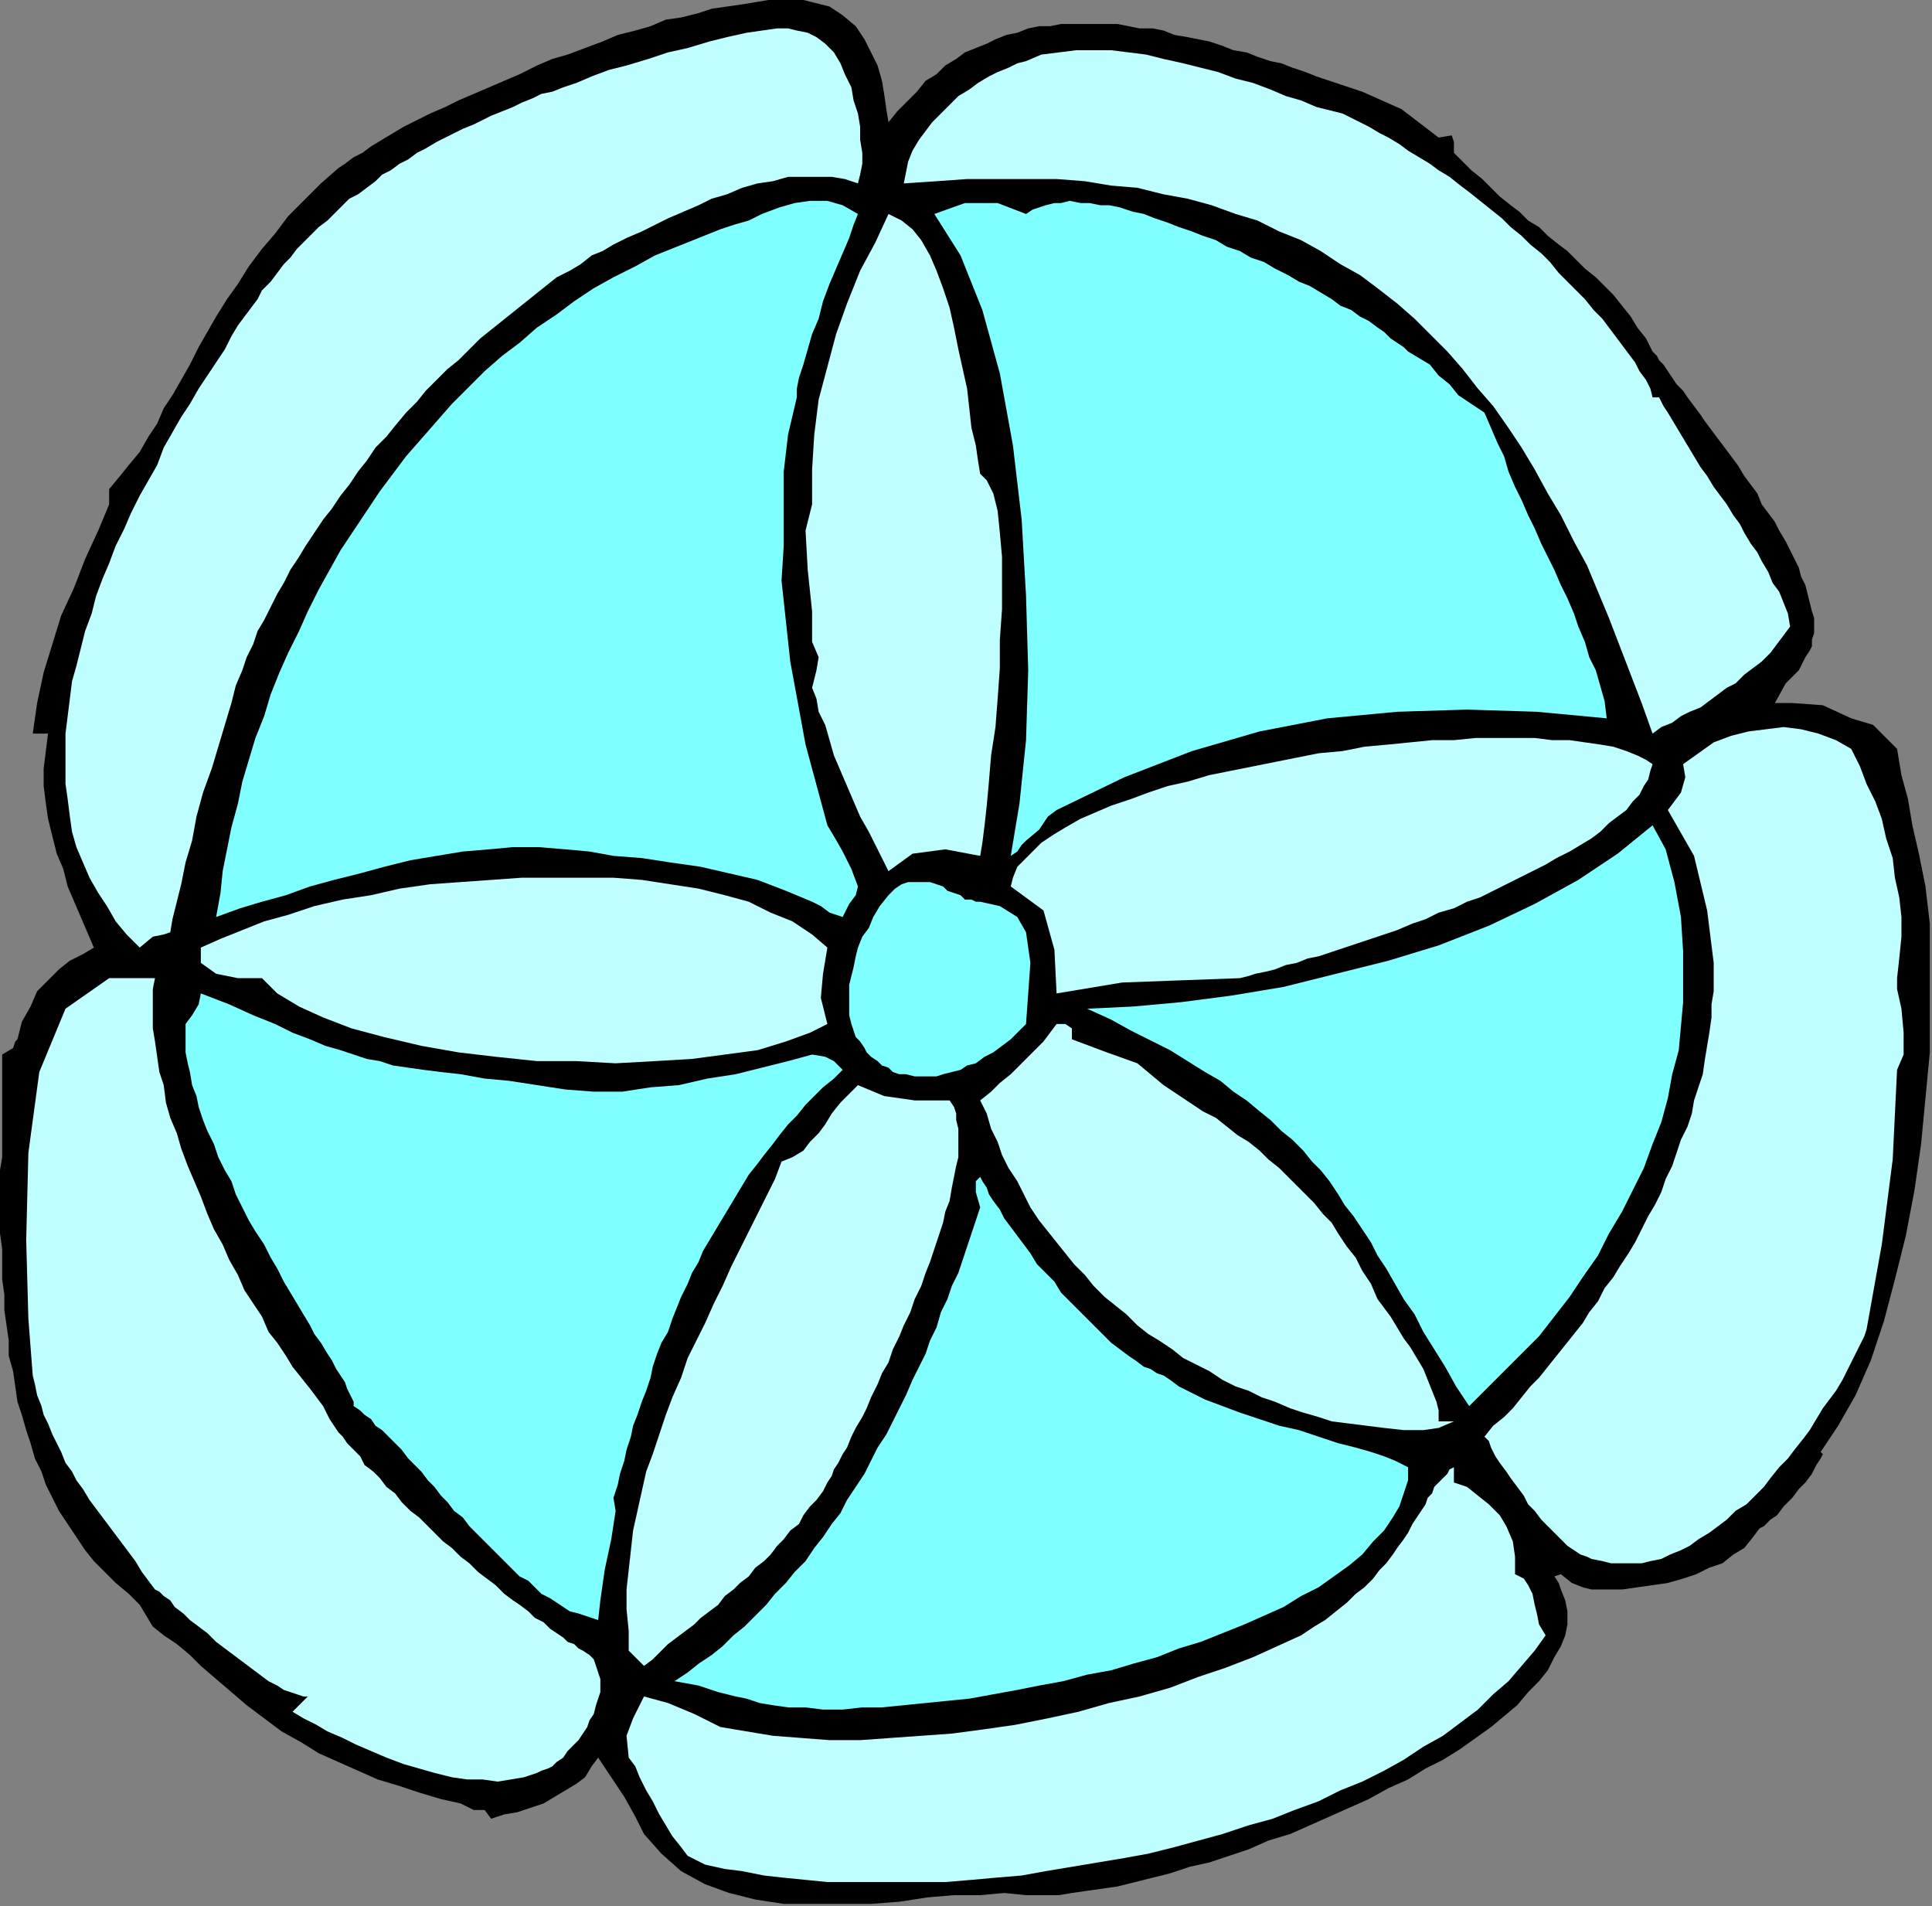
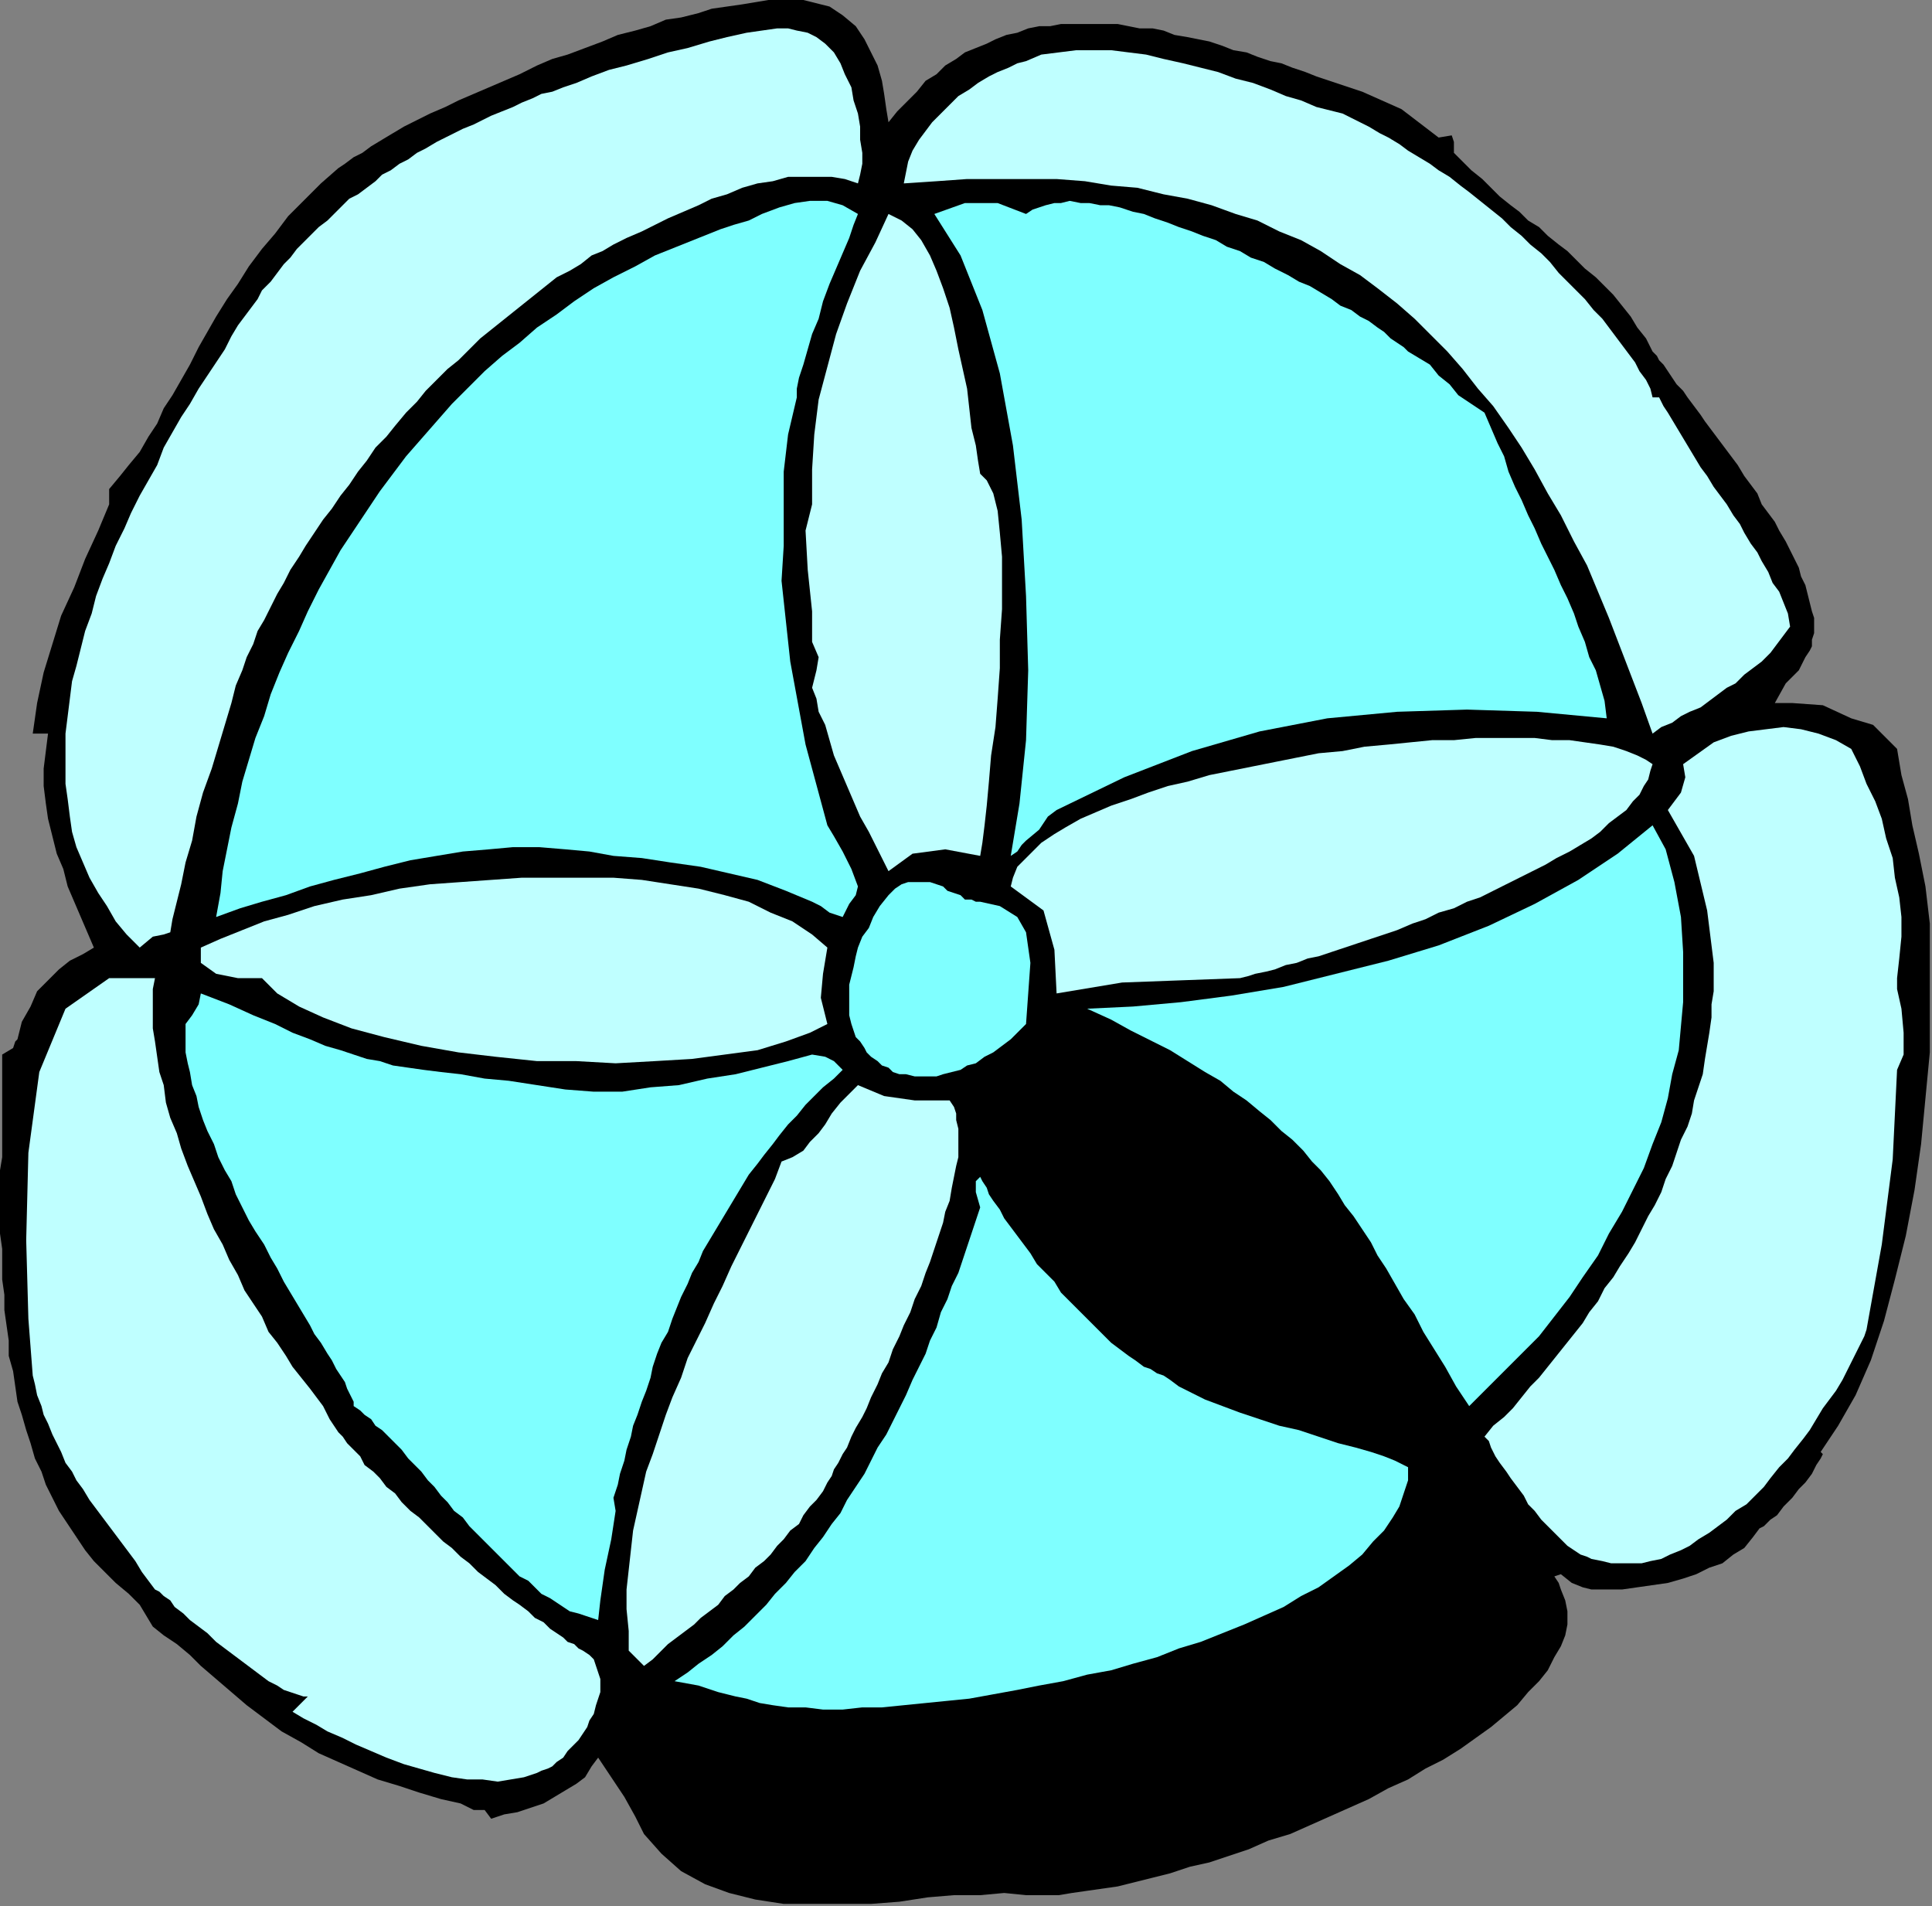
<svg xmlns="http://www.w3.org/2000/svg" xmlns:ns1="http://sodipodi.sourceforge.net/DTD/sodipodi-0.dtd" xmlns:ns2="http://www.inkscape.org/namespaces/inkscape" version="1.0" width="149.86mm" height="147.828mm" id="svg39" ns1:docname="ANSSG145.WMF">
  <rect width="100%" height="100%" fill="#808080" stroke="none" />
  <ns1:namedview pagecolor="#ffffff" bordercolor="#666666" borderopacity="1" objecttolerance="10" gridtolerance="10" guidetolerance="10" ns2:pageopacity="0" ns2:pageshadow="2" ns2:window-width="640" ns2:window-height="480" id="namedview41" />
  <defs id="defs3">
    <pattern id="WMFhbasepattern" patternUnits="userSpaceOnUse" width="6" height="6" x="0" y="0" />
  </defs>
  <path style="fill:#000000;fill-rule:evenodd;fill-opacity:1;stroke:none;" d="  M 260.48,35.84   L 263.04,32.64   L 266.24,29.44   L 268.8,26.88   L 271.36,23.68   L 274.56,21.76   L 277.12,19.2   L 280.32,17.28   L 282.88,15.36   L 286.08,14.08   L 289.28,12.8   L 291.84,11.52   L 295.04,10.24   L 298.24,9.6   L 301.44,8.32   L 304.64,7.68   L 307.84,7.68   L 311.04,7.04   L 314.24,7.04   L 317.44,7.04   L 320.64,7.04   L 324.48,7.04   L 327.68,7.04   L 330.88,7.68   L 334.08,8.32   L 337.92,8.32   L 341.12,8.96   L 344.32,10.24   L 348.16,10.88   L 351.36,11.52   L 354.56,12.16   L 358.4,13.44   L 361.6,14.72   L 365.44,15.36   L 368.64,16.64   L 372.48,17.92   L 375.68,18.56   L 378.88,19.84   L 382.72,21.12   L 385.92,22.4   L 385.92,22.4   L 399.36,26.88   L 410.88,32   L 421.76,40.32   L 421.76,40.32   L 425.6,39.68   L 426.24,41.6   L 426.24,44.8   L 426.24,44.8   L 428.8,47.36   L 431.36,49.92   L 434.56,52.48   L 437.12,55.04   L 439.68,57.6   L 442.88,60.16   L 445.44,62.08   L 448,64.64   L 451.2,66.56   L 453.76,69.12   L 456.96,71.68   L 459.52,73.6   L 462.08,76.16   L 464.64,78.72   L 467.84,81.28   L 470.4,83.84   L 472.96,86.4   L 475.52,89.6   L 478.08,92.8   L 480,96   L 482.56,99.2   L 484.48,103.04   L 484.48,103.04   L 485.76,104.32   L 486.4,105.6   L 487.68,106.88   L 488.96,108.8   L 490.24,110.72   L 491.52,112.64   L 493.44,114.56   L 494.72,116.48   L 496.64,119.04   L 498.56,121.6   L 499.84,123.52   L 501.76,126.08   L 503.68,128.64   L 505.6,131.2   L 507.52,133.76   L 509.44,136.32   L 511.36,139.52   L 513.28,142.08   L 515.2,144.64   L 516.48,147.84   L 518.4,150.4   L 520.32,152.96   L 521.6,155.52   L 523.52,158.72   L 524.8,161.28   L 526.08,163.84   L 527.36,166.4   L 528,168.96   L 529.28,171.52   L 529.92,174.08   L 530.56,176.64   L 531.2,179.2   L 531.84,181.12   L 531.84,183.04   L 531.84,185.6   L 531.2,187.52   L 531.2,189.44   L 530.56,190.72   L 529.28,192.64   L 529.28,192.64   L 527.36,196.48   L 523.52,200.32   L 520.32,206.08   L 520.32,206.08   L 515.84,206.08   L 525.44,206.08   L 534.4,206.72   L 542.72,210.56   L 542.72,210.56   L 549.12,212.48   L 552.32,215.68   L 556.16,219.52   L 556.16,219.52   L 557.44,227.2   L 559.36,234.24   L 560.64,241.92   L 560.64,241.92   L 562.56,250.24   L 564.48,259.84   L 565.76,270.72   L 565.76,282.24   L 565.76,295.04   L 565.76,308.48   L 564.48,321.92   L 563.2,335.36   L 561.28,348.8   L 558.72,362.24   L 555.52,375.04   L 552.32,387.2   L 548.48,398.72   L 544,408.96   L 538.88,417.92   L 533.76,425.6   L 533.76,425.6   L 534.4,426.24   L 533.76,427.52   L 532.48,429.44   L 531.2,432   L 529.28,434.56   L 527.36,436.48   L 525.44,439.04   L 522.88,441.6   L 520.96,444.16   L 519.04,445.44   L 517.12,447.36   L 515.84,448   L 515.84,448   L 513.92,450.56   L 511.36,453.76   L 508.16,455.68   L 504.96,458.24   L 501.12,459.52   L 497.28,461.44   L 493.44,462.72   L 488.96,464   L 484.48,464.64   L 480,465.28   L 475.52,465.92   L 471.04,465.92   L 466.56,465.92   L 466.56,465.92   L 464,465.28   L 460.8,464   L 457.6,461.44   L 457.6,461.44   L 455.68,462.08   L 456.96,464   L 457.6,465.92   L 457.6,465.92   L 458.88,469.12   L 459.52,472.32   L 459.52,476.16   L 458.88,479.36   L 457.6,482.56   L 455.68,485.76   L 453.76,489.6   L 451.2,492.8   L 448,496   L 444.8,499.84   L 440.96,503.04   L 437.12,506.24   L 432.64,509.44   L 428.16,512.64   L 423.04,515.84   L 417.92,518.4   L 412.8,521.6   L 407.04,524.16   L 401.28,527.36   L 395.52,529.92   L 389.76,532.48   L 384,535.04   L 378.24,537.6   L 371.84,539.52   L 366.08,542.08   L 360.32,544   L 354.56,545.92   L 348.8,547.2   L 343.04,549.12   L 337.92,550.4   L 332.8,551.68   L 327.68,552.96   L 323.2,553.6   L 318.72,554.24   L 314.24,554.88   L 310.4,555.52   L 306.56,555.52   L 304,555.52   L 300.8,555.52   L 300.8,555.52   L 294.4,554.88   L 287.36,555.52   L 279.68,555.52   L 272,556.16   L 263.68,557.44   L 255.36,558.08   L 246.4,558.08   L 238.08,558.08   L 229.76,558.08   L 221.44,556.8   L 213.76,554.88   L 206.72,552.32   L 199.68,548.48   L 193.92,543.36   L 188.8,537.6   L 188.8,537.6   L 186.24,532.48   L 183.04,526.72   L 179.2,520.96   L 175.36,515.2   L 175.36,515.2   L 173.44,517.76   L 171.52,520.96   L 168.96,522.88   L 165.76,524.8   L 162.56,526.72   L 159.36,528.64   L 155.52,529.92   L 151.68,531.2   L 147.84,531.84   L 144,533.12   L 144,533.12   L 142.08,530.56   L 138.88,530.56   L 135.04,528.64   L 135.04,528.64   L 129.28,527.36   L 122.88,525.44   L 117.12,523.52   L 110.72,521.6   L 104.96,519.04   L 99.2,516.48   L 93.44,513.92   L 88.32,510.72   L 82.56,507.52   L 77.44,503.68   L 72.32,499.84   L 67.84,496   L 63.36,492.16   L 58.88,488.32   L 58.88,488.32   L 55.68,485.12   L 51.84,481.92   L 48,479.36   L 44.8,476.8   L 42.88,473.6   L 40.96,470.4   L 40.96,470.4   L 37.76,467.2   L 33.92,464   L 30.72,460.8   L 27.52,457.6   L 24.96,454.4   L 22.4,450.56   L 19.84,446.72   L 17.28,442.88   L 15.36,439.04   L 13.44,435.2   L 12.16,431.36   L 10.24,427.52   L 8.96,423.04   L 7.68,419.2   L 6.4,414.72   L 5.12,410.88   L 4.48,406.4   L 3.84,401.92   L 2.56,397.44   L 2.56,392.96   L 1.92,388.48   L 1.28,384   L 1.28,379.52   L 0.64,375.04   L 0.64,370.56   L 0.64,366.08   L 0,361.6   L 0,357.12   L 0,352.64   L 0,347.52   L 0,343.04   L 0.64,339.2   L 0.64,334.72   L 0.64,330.24   L 0.64,325.76   L 0.64,321.28   L 0.64,317.44   L 0.64,312.96   L 0.64,309.12   L 0.64,309.12   L 3.84,307.2   L 4.48,305.28   L 5.12,304.64   L 5.12,304.64   L 6.4,299.52   L 8.96,295.04   L 10.88,290.56   L 14.08,287.36   L 17.28,284.16   L 20.48,281.6   L 24.32,279.68   L 27.52,277.76   L 27.52,277.76   L 25.6,273.28   L 23.68,268.8   L 21.76,264.32   L 19.84,259.84   L 18.56,254.72   L 16.64,250.24   L 15.36,245.12   L 14.08,240   L 13.44,235.52   L 12.8,230.4   L 12.8,225.28   L 13.44,220.16   L 14.08,215.04   L 14.08,215.04   L 9.6,215.04   L 10.88,206.08   L 12.8,197.12   L 15.36,188.8   L 17.92,180.48   L 21.76,172.16   L 24.96,163.84   L 28.8,155.52   L 32,147.84   L 32,147.84   L 32,143.36   L 35.2,139.52   L 37.76,136.32   L 40.96,132.48   L 43.52,128   L 46.08,124.16   L 48,119.68   L 50.56,115.84   L 53.12,111.36   L 55.68,106.88   L 58.24,101.76   L 60.8,97.28   L 63.36,92.8   L 66.56,87.68   L 69.76,83.2   L 72.96,78.08   L 76.8,72.96   L 80.64,68.48   L 84.48,63.36   L 88.96,58.88   L 94.08,53.76   L 99.2,49.28   L 99.2,49.28   L 101.12,48   L 103.68,46.08   L 106.24,44.8   L 108.8,42.88   L 112,40.96   L 115.2,39.04   L 118.4,37.12   L 122.24,35.2   L 126.08,33.28   L 130.56,31.36   L 134.4,29.44   L 138.88,27.52   L 143.36,25.6   L 147.84,23.68   L 152.32,21.76   L 157.44,19.2   L 161.92,17.28   L 166.4,16   L 171.52,14.08   L 176.64,12.16   L 181.12,10.24   L 186.24,8.96   L 190.72,7.68   L 195.2,5.76   L 199.68,5.12   L 204.8,3.84   L 208.64,2.56   L 213.12,1.92   L 217.6,1.28   L 221.44,0.64   L 225.28,0   L 228.48,0   L 232.32,0   L 235.52,0   L 238.08,0.64   L 240.64,1.28   L 243.2,1.92   L 245.12,3.2   L 247.04,4.48   L 247.04,4.48   L 250.88,7.68   L 253.44,11.52   L 255.36,15.36   L 257.28,19.2   L 258.56,23.68   L 259.2,27.52   L 259.84,32   L 260.48,35.84  z " id="path5" />
  <path style="fill:#bfffff;fill-rule:evenodd;fill-opacity:1;stroke:none;" d="  M 251.52,53.76   L 247.68,52.48   L 243.84,51.84   L 239.36,51.84   L 234.88,51.84   L 231.04,51.84   L 226.56,53.12   L 222.08,53.76   L 217.6,55.04   L 213.12,56.96   L 208.64,58.24   L 204.8,60.16   L 200.32,62.08   L 195.84,64   L 192,65.92   L 188.16,67.84   L 183.68,69.76   L 179.84,71.68   L 179.84,71.68   L 176.64,73.6   L 173.44,74.88   L 170.24,77.44   L 167.04,79.36   L 163.2,81.28   L 160,83.84   L 156.8,86.4   L 153.6,88.96   L 150.4,91.52   L 147.2,94.08   L 144,96.64   L 140.8,99.2   L 137.6,102.4   L 134.4,105.6   L 131.2,108.16   L 128,111.36   L 124.8,114.56   L 122.24,117.76   L 119.04,120.96   L 115.84,124.8   L 113.28,128   L 110.08,131.2   L 107.52,135.04   L 104.96,138.24   L 102.4,142.08   L 99.84,145.28   L 97.28,149.12   L 94.72,152.32   L 92.16,156.16   L 89.6,160   L 87.68,163.2   L 85.12,167.04   L 83.2,170.88   L 81.28,174.08   L 79.36,177.92   L 77.44,181.76   L 75.52,184.96   L 74.24,188.8   L 72.32,192.64   L 72.32,192.64   L 72.32,192.64   L 71.04,196.48   L 69.12,200.96   L 67.84,206.08   L 65.92,212.48   L 64,218.88   L 62.08,225.28   L 59.52,232.32   L 57.6,239.36   L 56.32,246.4   L 54.4,252.8   L 53.12,259.2   L 51.84,264.32   L 50.56,269.44   L 49.92,273.28   L 49.92,273.28   L 48,273.92   L 44.8,274.56   L 40.96,277.76   L 40.96,277.76   L 37.12,273.92   L 33.92,270.08   L 31.36,265.6   L 28.8,261.76   L 26.24,257.28   L 24.32,252.8   L 22.4,248.32   L 21.12,243.84   L 20.48,239.36   L 19.84,234.24   L 19.2,229.76   L 19.2,224.64   L 19.2,220.16   L 19.2,215.04   L 19.84,209.92   L 20.48,204.8   L 21.12,199.68   L 22.4,195.2   L 23.68,190.08   L 24.96,184.96   L 26.88,179.84   L 28.16,174.72   L 30.08,169.6   L 32,165.12   L 33.92,160   L 36.48,154.88   L 38.4,150.4   L 40.96,145.28   L 43.52,140.8   L 46.08,136.32   L 48,131.2   L 50.56,126.72   L 53.12,122.24   L 55.68,118.4   L 58.24,113.92   L 60.8,110.08   L 63.36,106.24   L 65.92,102.4   L 67.84,98.56   L 67.84,98.56   L 69.76,95.36   L 71.68,92.8   L 73.6,90.24   L 75.52,87.68   L 76.8,85.12   L 79.36,82.56   L 81.28,80   L 83.2,77.44   L 85.12,75.52   L 87.04,72.96   L 88.96,71.04   L 91.52,68.48   L 93.44,66.56   L 96,64.64   L 97.92,62.72   L 100.48,60.16   L 102.4,58.24   L 104.96,56.96   L 107.52,55.04   L 110.08,53.12   L 112,51.2   L 114.56,49.92   L 117.12,48   L 119.68,46.72   L 122.24,44.8   L 124.8,43.52   L 128,41.6   L 130.56,40.32   L 133.12,39.04   L 135.68,37.76   L 138.88,36.48   L 141.44,35.2   L 144,33.92   L 147.2,32.64   L 150.4,31.36   L 152.96,30.08   L 156.16,28.8   L 158.72,27.52   L 161.92,26.88   L 161.92,26.88   L 165.12,25.6   L 168.96,24.32   L 173.44,22.4   L 178.56,20.48   L 183.68,19.2   L 190.08,17.28   L 195.84,15.36   L 201.6,14.08   L 208,12.16   L 213.12,10.88   L 218.88,9.6   L 223.36,8.96   L 227.84,8.32   L 231.04,8.32   L 233.6,8.96   L 233.6,8.96   L 236.8,9.6   L 239.36,10.88   L 241.92,12.8   L 244.48,15.36   L 246.4,18.56   L 247.68,21.76   L 249.6,25.6   L 250.24,29.44   L 251.52,33.28   L 252.16,37.12   L 252.16,40.96   L 252.8,44.8   L 252.8,48   L 252.16,51.2   L 251.52,53.76  z " id="path7" />
  <path style="fill:#bfffff;fill-rule:evenodd;fill-opacity:1;stroke:none;" d="  M 484.48,116.48   L 486.4,116.48   L 487.68,119.04   L 488.96,120.96   L 488.96,120.96   L 490.88,124.16   L 492.8,127.36   L 494.72,130.56   L 496.64,133.76   L 498.56,136.96   L 500.48,139.52   L 502.4,142.72   L 504.32,145.28   L 506.24,147.84   L 508.16,151.04   L 510.08,153.6   L 511.36,156.16   L 513.28,159.36   L 515.2,161.92   L 516.48,164.48   L 518.4,167.68   L 519.68,170.88   L 521.6,173.44   L 522.88,176.64   L 524.16,179.84   L 524.8,183.68   L 524.8,183.68   L 522.88,186.24   L 520.96,188.8   L 519.04,191.36   L 516.48,193.92   L 513.92,195.84   L 511.36,197.76   L 508.8,200.32   L 506.24,201.6   L 503.68,203.52   L 501.12,205.44   L 498.56,207.36   L 495.36,208.64   L 492.8,209.92   L 490.24,211.84   L 487.04,213.12   L 484.48,215.04   L 484.48,215.04   L 481.28,206.08   L 478.08,197.76   L 474.88,189.44   L 471.68,181.12   L 468.48,173.44   L 465.28,165.76   L 461.44,158.72   L 457.6,151.04   L 453.76,144.64   L 449.92,137.6   L 446.08,131.2   L 442.24,125.44   L 437.76,119.04   L 433.28,113.92   L 428.8,108.16   L 424.32,103.04   L 419.2,97.92   L 414.72,93.44   L 409.6,88.96   L 403.84,84.48   L 398.72,80.64   L 392.96,77.44   L 387.2,73.6   L 381.44,70.4   L 375.04,67.84   L 368.64,64.64   L 362.24,62.72   L 355.2,60.16   L 348.16,58.24   L 341.12,56.96   L 333.44,55.04   L 325.76,54.4   L 318.08,53.12   L 309.76,52.48   L 301.44,52.48   L 292.48,52.48   L 283.52,52.48   L 274.56,53.12   L 264.96,53.76   L 264.96,53.76   L 265.6,50.56   L 266.24,47.36   L 267.52,44.16   L 269.44,40.96   L 271.36,38.4   L 273.28,35.84   L 275.84,33.28   L 278.4,30.72   L 280.96,28.16   L 284.16,26.24   L 286.72,24.32   L 289.92,22.4   L 292.48,21.12   L 295.68,19.84   L 298.24,18.56   L 300.8,17.92   L 300.8,17.92   L 305.28,16   L 310.4,15.36   L 315.52,14.72   L 320,14.72   L 325.76,14.72   L 330.88,15.36   L 336,16   L 341.12,17.28   L 346.88,18.56   L 352,19.84   L 357.12,21.12   L 362.24,23.04   L 367.36,24.32   L 372.48,26.24   L 376.96,28.16   L 381.44,29.44   L 385.92,31.36   L 385.92,31.36   L 388.48,32   L 391.04,32.64   L 393.6,33.28   L 396.16,34.56   L 398.72,35.84   L 401.28,37.12   L 404.48,39.04   L 407.04,40.32   L 410.24,42.24   L 412.8,44.16   L 416,46.08   L 419.2,48   L 421.76,49.92   L 424.96,51.84   L 428.16,54.4   L 430.72,56.32   L 433.92,58.88   L 437.12,61.44   L 440.32,64   L 442.88,66.56   L 446.08,69.12   L 448.64,71.68   L 451.84,74.24   L 454.4,76.8   L 456.96,80   L 459.52,82.56   L 462.08,85.12   L 464.64,87.68   L 467.2,90.88   L 469.76,93.44   L 471.68,96   L 473.6,98.56   L 475.52,101.12   L 477.44,103.68   L 479.36,106.24   L 480.64,108.8   L 482.56,111.36   L 483.84,113.92   L 484.48,116.48  z " id="path9" />
  <path style="fill:#7fffff;fill-rule:evenodd;fill-opacity:1;stroke:none;" d="  M 435.2,120.96   L 437.12,125.44   L 439.04,129.92   L 440.96,133.76   L 442.24,138.24   L 444.16,142.72   L 446.08,146.56   L 448,151.04   L 449.92,154.88   L 451.84,159.36   L 453.76,163.2   L 455.68,167.04   L 457.6,171.52   L 459.52,175.36   L 461.44,179.84   L 462.72,183.68   L 464.64,188.16   L 465.92,192.64   L 467.84,196.48   L 469.12,200.96   L 470.4,205.44   L 471.04,210.56   L 471.04,210.56   L 450.56,208.64   L 430.08,208   L 409.6,208.64   L 389.12,210.56   L 369.28,214.4   L 349.44,220.16   L 329.6,227.84   L 309.76,237.44   L 309.76,237.44   L 307.2,239.36   L 304.64,243.2   L 300.8,246.4   L 300.8,246.4   L 299.52,247.68   L 298.24,249.6   L 296.32,250.88   L 296.32,250.88   L 298.88,235.52   L 300.8,216.96   L 301.44,196.48   L 300.8,174.72   L 299.52,152.32   L 296.96,130.56   L 293.12,109.44   L 288,90.88   L 281.6,74.88   L 273.92,62.72   L 273.92,62.72   L 282.88,59.52   L 292.48,59.52   L 300.8,62.72   L 300.8,62.72   L 302.72,61.44   L 304.64,60.8   L 306.56,60.16   L 309.12,59.52   L 311.04,59.52   L 313.6,58.88   L 316.8,59.52   L 319.36,59.52   L 322.56,60.16   L 325.12,60.16   L 328.32,60.8   L 332.16,62.08   L 335.36,62.72   L 338.56,64   L 342.4,65.28   L 345.6,66.56   L 349.44,67.84   L 352.64,69.12   L 356.48,70.4   L 359.68,72.32   L 363.52,73.6   L 366.72,75.52   L 370.56,76.8   L 373.76,78.72   L 377.6,80.64   L 380.8,82.56   L 384,83.84   L 387.2,85.76   L 390.4,87.68   L 392.96,89.6   L 396.16,90.88   L 398.72,92.8   L 401.28,94.08   L 403.84,96   L 405.76,97.28   L 407.68,99.2   L 409.6,100.48   L 411.52,101.76   L 412.8,103.04   L 412.8,103.04   L 416,104.96   L 419.2,106.88   L 421.76,110.08   L 424.96,112.64   L 427.52,115.84   L 431.36,118.4   L 435.2,120.96  z " id="path11" />
  <path style="fill:#7fffff;fill-rule:evenodd;fill-opacity:1;stroke:none;" d="  M 251.52,62.72   L 250.24,65.92   L 248.96,69.76   L 247.04,74.24   L 245.12,78.72   L 243.2,83.2   L 241.28,88.32   L 240,93.44   L 238.08,97.92   L 236.8,102.4   L 235.52,106.88   L 234.24,110.72   L 233.6,113.92   L 233.6,116.48   L 233.6,116.48   L 231.04,127.36   L 229.76,138.24   L 229.76,149.12   L 229.76,160   L 229.12,170.24   L 229.12,170.24   L 231.68,193.92   L 236.16,218.24   L 242.56,241.92   L 242.56,241.92   L 244.48,245.12   L 247.04,249.6   L 249.6,254.72   L 251.52,259.84   L 251.52,259.84   L 250.88,262.4   L 248.96,264.96   L 247.04,268.8   L 247.04,268.8   L 243.2,267.52   L 240.64,265.6   L 238.08,264.32   L 238.08,264.32   L 230.4,261.12   L 222.08,257.92   L 213.76,256   L 205.44,254.08   L 196.48,252.8   L 188.16,251.52   L 179.84,250.88   L 179.84,250.88   L 172.8,249.6   L 165.76,248.96   L 158.08,248.32   L 150.4,248.32   L 143.36,248.96   L 135.68,249.6   L 128,250.88   L 120.32,252.16   L 112.64,254.08   L 105.6,256   L 97.92,257.92   L 90.88,259.84   L 83.84,262.4   L 76.8,264.32   L 70.4,266.24   L 63.36,268.8   L 63.36,268.8   L 64.64,261.76   L 65.28,255.36   L 66.56,248.96   L 67.84,242.56   L 69.76,235.52   L 71.04,229.12   L 72.96,222.72   L 74.88,216.32   L 77.44,209.92   L 79.36,203.52   L 81.92,197.12   L 84.48,191.36   L 87.68,184.96   L 90.24,179.2   L 93.44,172.8   L 96.64,167.04   L 99.84,161.28   L 103.68,155.52   L 107.52,149.76   L 111.36,144   L 115.2,138.88   L 119.04,133.76   L 123.52,128.64   L 128,123.52   L 132.48,118.4   L 136.96,113.92   L 142.08,108.8   L 147.2,104.32   L 152.32,100.48   L 157.44,96   L 163.2,92.16   L 168.32,88.32   L 174.08,84.48   L 179.84,81.28   L 186.24,78.08   L 192,74.88   L 198.4,72.32   L 204.8,69.76   L 211.2,67.2   L 211.2,67.2   L 215.04,65.92   L 219.52,64.64   L 223.36,62.72   L 228.48,60.8   L 232.96,59.52   L 237.44,58.88   L 242.56,58.88   L 247.04,60.16   L 251.52,62.72  z " id="path13" />
  <path style="fill:#bfffff;fill-rule:evenodd;fill-opacity:1;stroke:none;" d="  M 287.36,138.88   L 289.28,140.8   L 291.2,144.64   L 292.48,149.76   L 293.12,156.16   L 293.76,163.2   L 293.76,170.88   L 293.76,178.56   L 293.12,187.52   L 293.12,195.84   L 292.48,204.8   L 291.84,213.12   L 290.56,221.44   L 289.92,229.12   L 289.28,236.16   L 288.64,241.92   L 288,247.04   L 287.36,250.88   L 287.36,250.88   L 277.12,248.96   L 267.52,250.24   L 260.48,255.36   L 260.48,255.36   L 258.56,251.52   L 256.64,247.68   L 254.72,243.84   L 252.16,239.36   L 250.24,234.88   L 248.32,230.4   L 246.4,225.92   L 244.48,221.44   L 243.2,216.96   L 241.92,212.48   L 240,208.64   L 239.36,204.8   L 238.08,201.6   L 238.08,201.6   L 239.36,196.48   L 240,192.64   L 238.08,188.16   L 238.08,188.16   L 238.08,179.2   L 236.8,167.04   L 236.16,155.52   L 238.08,147.84   L 238.08,147.84   L 238.08,137.6   L 238.72,127.36   L 240,117.12   L 242.56,107.52   L 245.12,97.92   L 248.32,88.96   L 252.16,79.36   L 256.64,71.04   L 260.48,62.72   L 260.48,62.72   L 264.32,64.64   L 267.52,67.2   L 270.08,70.4   L 272.64,74.88   L 274.56,79.36   L 276.48,84.48   L 278.4,90.24   L 279.68,96   L 280.96,102.4   L 282.24,108.16   L 283.52,113.92   L 284.16,119.68   L 284.8,125.44   L 286.08,130.56   L 286.72,135.04   L 287.36,138.88  z " id="path15" />
  <path style="fill:#bfffff;fill-rule:evenodd;fill-opacity:1;stroke:none;" d="  M 542.72,219.52   L 545.28,224.64   L 547.2,229.76   L 549.76,234.88   L 551.68,240   L 552.96,245.76   L 554.88,251.52   L 555.52,257.28   L 556.8,263.04   L 557.44,268.8   L 557.44,274.56   L 556.8,280.96   L 556.16,286.72   L 556.16,286.72   L 556.16,289.92   L 557.44,295.68   L 558.08,302.72   L 558.08,309.12   L 556.16,313.6   L 556.16,313.6   L 554.88,339.84   L 551.68,364.8   L 547.2,389.76   L 547.2,389.76   L 546.56,391.68   L 545.28,394.24   L 544,396.8   L 542.72,399.36   L 541.44,401.92   L 540.16,404.48   L 538.24,407.68   L 536.32,410.24   L 534.4,412.8   L 532.48,416   L 530.56,419.2   L 528.64,421.76   L 526.08,424.96   L 524.16,427.52   L 521.6,430.08   L 519.04,433.28   L 517.12,435.84   L 514.56,438.4   L 512,440.96   L 508.8,442.88   L 506.24,445.44   L 503.68,447.36   L 501.12,449.28   L 497.92,451.2   L 495.36,453.12   L 492.8,454.4   L 489.6,455.68   L 487.04,456.96   L 483.84,457.6   L 481.28,458.24   L 478.08,458.24   L 475.52,458.24   L 472.32,458.24   L 469.76,457.6   L 466.56,456.96   L 466.56,456.96   L 465.28,456.32   L 463.36,455.68   L 461.44,454.4   L 459.52,453.12   L 457.6,451.2   L 455.68,449.28   L 453.76,447.36   L 451.84,445.44   L 449.92,442.88   L 448,440.96   L 446.72,438.4   L 444.8,435.84   L 442.88,433.28   L 441.6,431.36   L 439.68,428.8   L 438.4,426.88   L 437.12,424.32   L 436.48,422.4   L 435.2,421.12   L 435.2,421.12   L 437.76,417.92   L 440.96,415.36   L 443.52,412.8   L 446.08,409.6   L 448.64,406.4   L 451.2,403.84   L 453.76,400.64   L 456.32,397.44   L 458.88,394.24   L 461.44,391.04   L 464,387.84   L 465.92,384.64   L 468.48,381.44   L 470.4,377.6   L 472.96,374.4   L 474.88,371.2   L 477.44,367.36   L 479.36,364.16   L 481.28,360.32   L 483.2,356.48   L 485.12,353.28   L 487.04,349.44   L 488.32,345.6   L 490.24,341.76   L 491.52,337.92   L 492.8,334.08   L 494.72,330.24   L 496,326.4   L 496.64,322.56   L 497.92,318.72   L 499.2,314.88   L 499.84,310.4   L 500.48,306.56   L 501.12,302.72   L 501.76,298.24   L 501.76,294.4   L 502.4,290.56   L 502.4,286.08   L 502.4,282.24   L 502.4,282.24   L 500.48,266.88   L 496.64,250.88   L 488.96,237.44   L 488.96,237.44   L 492.8,232.32   L 494.08,227.84   L 493.44,224   L 493.44,224   L 493.44,224   L 497.92,220.8   L 502.4,217.6   L 507.52,215.68   L 512.64,214.4   L 517.76,213.76   L 522.88,213.12   L 528,213.76   L 533.12,215.04   L 538.24,216.96   L 542.72,219.52  z " id="path17" />
  <path style="fill:#bfffff;fill-rule:evenodd;fill-opacity:1;stroke:none;" d="  M 484.48,224   L 483.84,225.92   L 483.2,228.48   L 481.92,230.4   L 480.64,232.96   L 478.72,234.88   L 476.8,237.44   L 474.24,239.36   L 471.68,241.28   L 469.12,243.84   L 466.56,245.76   L 463.36,247.68   L 460.16,249.6   L 456.32,251.52   L 453.12,253.44   L 449.28,255.36   L 445.44,257.28   L 441.6,259.2   L 437.76,261.12   L 433.92,263.04   L 430.08,264.32   L 426.24,266.24   L 421.76,267.52   L 417.92,269.44   L 414.08,270.72   L 409.6,272.64   L 405.76,273.92   L 401.92,275.2   L 398.08,276.48   L 394.24,277.76   L 390.4,279.04   L 386.56,280.32   L 383.36,280.96   L 380.16,282.24   L 376.96,282.88   L 373.76,284.16   L 371.2,284.8   L 368,285.44   L 366.08,286.08   L 363.52,286.72   L 363.52,286.72   L 346.24,287.36   L 328.96,288   L 309.76,291.2   L 309.76,291.2   L 309.12,278.4   L 305.92,266.88   L 296.32,259.84   L 296.32,259.84   L 296.96,257.28   L 298.24,254.08   L 300.16,252.16   L 302.72,249.6   L 305.28,247.04   L 309.12,244.48   L 312.32,242.56   L 316.8,240   L 321.28,238.08   L 325.76,236.16   L 331.52,234.24   L 336.64,232.32   L 342.4,230.4   L 348.16,229.12   L 354.56,227.2   L 360.96,225.92   L 367.36,224.64   L 373.76,223.36   L 380.16,222.08   L 386.56,220.8   L 393.6,220.16   L 400,218.88   L 407.04,218.24   L 413.44,217.6   L 419.84,216.96   L 426.24,216.96   L 432.64,216.32   L 438.4,216.32   L 444.16,216.32   L 449.92,216.32   L 455.04,216.96   L 460.16,216.96   L 464.64,217.6   L 469.12,218.24   L 472.96,218.88   L 476.8,220.16   L 480,221.44   L 482.56,222.72   L 484.48,224  z " id="path19" />
  <path style="fill:#7fffff;fill-rule:evenodd;fill-opacity:1;stroke:none;" d="  M 430.72,412.16   L 426.88,406.4   L 423.68,400.64   L 420.48,395.52   L 417.28,390.4   L 414.72,385.28   L 411.52,380.8   L 408.96,376.32   L 406.4,371.84   L 403.84,368   L 401.92,364.16   L 399.36,360.32   L 396.8,356.48   L 394.24,353.28   L 392.32,350.08   L 389.76,346.24   L 387.2,343.04   L 384.64,340.48   L 382.08,337.28   L 378.88,334.08   L 375.68,331.52   L 372.48,328.32   L 369.28,325.76   L 365.44,322.56   L 361.6,320   L 357.76,316.8   L 353.28,314.24   L 348.16,311.04   L 343.04,307.84   L 337.92,305.28   L 331.52,302.08   L 325.76,298.88   L 318.72,295.68   L 318.72,295.68   L 332.16,295.04   L 346.24,293.76   L 360.96,291.84   L 376.32,289.28   L 391.68,285.44   L 407.04,281.6   L 421.76,277.12   L 436.48,271.36   L 449.92,264.96   L 462.72,257.92   L 474.24,250.24   L 484.48,241.92   L 484.48,241.92   L 488.32,248.96   L 490.88,258.56   L 492.8,268.8   L 493.44,279.04   L 493.44,286.72   L 493.44,286.72   L 493.44,293.76   L 492.8,300.8   L 492.16,307.84   L 490.24,314.88   L 488.96,321.92   L 487.04,328.96   L 484.48,335.36   L 481.92,342.4   L 478.72,348.8   L 475.52,355.2   L 471.68,361.6   L 468.48,368   L 464,374.4   L 460.16,380.16   L 455.68,385.92   L 451.2,391.68   L 446.08,396.8   L 440.96,401.92   L 435.84,407.04   L 430.72,412.16  z " id="path21" />
  <path style="fill:#bfffff;fill-rule:evenodd;fill-opacity:1;stroke:none;" d="  M 242.56,277.76   L 241.28,285.44   L 240.64,292.48   L 242.56,300.16   L 242.56,300.16   L 237.44,302.72   L 230.4,305.28   L 222.08,307.84   L 212.48,309.12   L 202.88,310.4   L 192,311.04   L 180.48,311.68   L 168.96,311.04   L 157.44,311.04   L 145.28,309.76   L 134.4,308.48   L 123.52,306.56   L 112.64,304   L 103.04,301.44   L 94.72,298.24   L 87.68,295.04   L 81.28,291.2   L 76.8,286.72   L 76.8,286.72   L 69.76,286.72   L 63.36,285.44   L 58.88,282.24   L 58.88,282.24   L 58.88,277.76   L 64.64,275.2   L 71.04,272.64   L 77.44,270.08   L 84.48,268.16   L 92.16,265.6   L 100.48,263.68   L 108.8,262.4   L 117.12,260.48   L 126.08,259.2   L 135.04,258.56   L 144,257.92   L 152.96,257.28   L 161.92,257.28   L 170.88,257.28   L 179.84,257.28   L 188.16,257.92   L 196.48,259.2   L 204.8,260.48   L 212.48,262.4   L 219.52,264.32   L 225.92,267.52   L 232.32,270.08   L 238.08,273.92   L 242.56,277.76  z " id="path23" />
  <path style="fill:#7fffff;fill-rule:evenodd;fill-opacity:1;stroke:none;" d="  M 300.8,300.16   L 298.24,302.72   L 296.32,304.64   L 293.76,306.56   L 291.2,308.48   L 288.64,309.76   L 286.08,311.68   L 283.52,312.32   L 281.6,313.6   L 279.04,314.24   L 276.48,314.88   L 274.56,315.52   L 272,315.52   L 270.08,315.52   L 268.16,315.52   L 265.6,314.88   L 263.68,314.88   L 261.76,314.24   L 260.48,312.96   L 258.56,312.32   L 257.28,311.04   L 255.36,309.76   L 254.08,308.48   L 253.44,307.2   L 252.16,305.28   L 250.88,304   L 250.24,302.08   L 249.6,300.16   L 248.96,297.6   L 248.96,295.68   L 248.96,293.12   L 248.96,291.2   L 248.96,288.64   L 249.6,286.08   L 250.24,283.52   L 250.88,280.32   L 251.52,277.76   L 252.8,274.56   L 254.72,272   L 256,268.8   L 256,268.8   L 257.92,265.6   L 260.48,262.4   L 262.4,260.48   L 264.32,259.2   L 266.24,258.56   L 268.16,258.56   L 270.72,258.56   L 272.64,258.56   L 274.56,259.2   L 276.48,259.84   L 277.76,261.12   L 279.68,261.76   L 281.6,262.4   L 282.88,263.68   L 284.8,263.68   L 286.08,264.32   L 287.36,264.32   L 287.36,264.32   L 293.12,265.6   L 298.24,268.8   L 300.8,273.28   L 300.8,273.28   L 302.08,282.24   L 301.44,291.2   L 300.8,300.16  z " id="path25" />
  <path style="fill:#bfffff;fill-rule:evenodd;fill-opacity:1;stroke:none;" d="  M 45.44,286.72   L 44.8,289.92   L 44.8,293.76   L 44.8,297.6   L 44.8,301.44   L 45.44,305.28   L 46.08,309.76   L 46.72,314.24   L 48,318.08   L 48.64,323.2   L 49.92,327.68   L 51.84,332.16   L 53.12,336.64   L 55.04,341.76   L 56.96,346.24   L 58.88,350.72   L 60.8,355.84   L 62.72,360.32   L 65.28,364.8   L 67.2,369.28   L 69.76,373.76   L 71.68,378.24   L 74.24,382.08   L 76.8,385.92   L 78.72,390.4   L 81.28,393.6   L 83.84,397.44   L 85.76,400.64   L 88.32,403.84   L 90.88,407.04   L 92.8,409.6   L 94.72,412.16   L 94.72,412.16   L 95.36,413.44   L 96,414.72   L 96.64,416   L 97.92,417.92   L 99.2,419.84   L 100.48,421.12   L 101.76,423.04   L 103.68,424.96   L 105.6,426.88   L 106.88,429.44   L 109.44,431.36   L 111.36,433.28   L 113.28,435.84   L 115.84,437.76   L 117.76,440.32   L 120.32,442.88   L 122.88,444.8   L 125.44,447.36   L 127.36,449.28   L 129.92,451.84   L 132.48,453.76   L 135.04,456.32   L 137.6,458.24   L 140.16,460.8   L 142.72,462.72   L 145.28,464.64   L 147.84,467.2   L 150.4,469.12   L 152.32,470.4   L 154.88,472.32   L 156.8,474.24   L 159.36,475.52   L 161.28,477.44   L 163.2,478.72   L 165.12,480   L 166.4,481.28   L 168.32,481.92   L 169.6,483.2   L 170.88,483.84   L 170.88,483.84   L 172.8,485.12   L 174.08,486.4   L 174.72,488.32   L 175.36,490.24   L 176,492.16   L 176,494.08   L 176,496   L 175.36,497.92   L 174.72,499.84   L 174.08,502.4   L 172.8,504.32   L 172.16,506.24   L 170.88,508.16   L 169.6,510.08   L 167.68,512   L 166.4,513.28   L 165.12,515.2   L 163.2,516.48   L 161.92,517.76   L 160.64,518.4   L 158.72,519.04   L 157.44,519.68   L 157.44,519.68   L 153.6,520.96   L 149.76,521.6   L 145.92,522.24   L 141.44,521.6   L 136.96,521.6   L 132.48,520.96   L 127.36,519.68   L 122.88,518.4   L 118.4,517.12   L 113.28,515.2   L 108.8,513.28   L 104.32,511.36   L 100.48,509.44   L 96,507.52   L 92.8,505.6   L 88.96,503.68   L 85.76,501.76   L 85.76,501.76   L 90.24,497.28   L 88.96,497.28   L 87.04,496.64   L 85.12,496   L 83.2,495.36   L 81.28,494.08   L 78.72,492.8   L 76.16,490.88   L 73.6,488.96   L 71.04,487.04   L 68.48,485.12   L 65.92,483.2   L 63.36,481.28   L 60.8,478.72   L 58.24,476.8   L 55.68,474.88   L 53.76,472.96   L 51.2,471.04   L 49.92,469.12   L 48,467.84   L 46.72,466.56   L 45.44,465.92   L 45.44,465.92   L 45.44,465.92   L 43.52,463.36   L 41.6,460.8   L 39.68,457.6   L 37.76,455.04   L 35.84,452.48   L 33.92,449.92   L 32,447.36   L 30.08,444.8   L 28.16,442.24   L 26.24,439.68   L 24.32,436.48   L 22.4,433.92   L 21.12,431.36   L 19.2,428.8   L 17.92,425.6   L 16.64,423.04   L 15.36,420.48   L 14.08,417.28   L 12.8,414.72   L 12.16,412.16   L 10.88,408.96   L 10.24,405.76   L 9.6,403.2   L 9.6,403.2   L 8.32,386.56   L 7.68,363.52   L 8.32,337.92   L 11.52,314.24   L 19.2,295.68   L 32,286.72   L 32,286.72   L 35.84,286.72   L 40.96,286.72   L 45.44,286.72  z " id="path27" />
  <path style="fill:#7fffff;fill-rule:evenodd;fill-opacity:1;stroke:none;" d="  M 247.04,313.6   L 244.48,316.16   L 241.28,318.72   L 238.72,321.28   L 236.16,323.84   L 233.6,327.04   L 231.04,329.6   L 228.48,332.8   L 226.56,335.36   L 224,338.56   L 222.08,341.12   L 219.52,344.32   L 217.6,347.52   L 215.68,350.72   L 213.76,353.92   L 211.84,357.12   L 209.92,360.32   L 208,363.52   L 206.08,366.72   L 204.8,369.92   L 202.88,373.12   L 201.6,376.32   L 199.68,380.16   L 198.4,383.36   L 197.12,386.56   L 195.84,390.4   L 193.92,393.6   L 192.64,396.8   L 191.36,400.64   L 190.72,403.84   L 189.44,407.68   L 188.16,410.88   L 186.88,414.72   L 185.6,417.92   L 184.96,421.12   L 183.68,424.96   L 183.04,428.16   L 181.76,432   L 181.12,435.2   L 179.84,439.04   L 179.84,439.04   L 180.48,442.88   L 179.2,451.2   L 177.28,460.16   L 176,469.12   L 175.36,474.88   L 175.36,474.88   L 173.44,474.24   L 171.52,473.6   L 169.6,472.96   L 167.04,472.32   L 165.12,471.04   L 163.2,469.76   L 161.28,468.48   L 158.72,467.2   L 156.8,465.28   L 154.88,463.36   L 152.32,462.08   L 150.4,460.16   L 148.48,458.24   L 145.92,455.68   L 144,453.76   L 142.08,451.84   L 139.52,449.28   L 137.6,447.36   L 135.68,444.8   L 133.12,442.88   L 131.2,440.32   L 129.28,438.4   L 127.36,435.84   L 125.44,433.92   L 123.52,431.36   L 121.6,429.44   L 119.68,427.52   L 117.76,424.96   L 115.84,423.04   L 113.92,421.12   L 112,419.2   L 110.08,417.92   L 108.8,416   L 106.88,414.72   L 105.6,413.44   L 103.68,412.16   L 103.68,412.16   L 103.68,411.52   L 103.68,410.88   L 103.04,409.6   L 102.4,408.32   L 101.76,407.04   L 101.12,405.12   L 99.84,403.2   L 98.56,401.28   L 97.28,398.72   L 96,396.8   L 94.08,393.6   L 92.16,391.04   L 90.88,388.48   L 88.96,385.28   L 87.04,382.08   L 85.12,378.88   L 83.2,375.68   L 81.28,371.84   L 79.36,368.64   L 77.44,364.8   L 74.88,360.96   L 72.96,357.76   L 71.04,353.92   L 69.12,350.08   L 67.84,346.24   L 65.92,343.04   L 64,339.2   L 62.72,335.36   L 60.8,331.52   L 59.52,328.32   L 58.24,324.48   L 57.6,321.28   L 56.32,318.08   L 55.68,314.24   L 55.04,311.68   L 54.4,308.48   L 54.4,305.28   L 54.4,302.72   L 54.4,300.16   L 54.4,300.16   L 56.32,297.6   L 58.24,294.4   L 58.88,291.2   L 58.88,291.2   L 67.2,294.4   L 74.24,297.6   L 80.64,300.16   L 85.76,302.72   L 90.88,304.64   L 95.36,306.56   L 99.84,307.84   L 103.68,309.12   L 107.52,310.4   L 111.36,311.04   L 115.2,312.32   L 119.68,312.96   L 124.16,313.6   L 129.28,314.24   L 135.04,314.88   L 142.08,316.16   L 149.12,316.8   L 157.44,318.08   L 157.44,318.08   L 165.76,319.36   L 174.08,320   L 182.4,320   L 190.72,318.72   L 199.04,318.08   L 207.36,316.16   L 215.68,314.88   L 223.36,312.96   L 231.04,311.04   L 238.08,309.12   L 238.08,309.12   L 241.92,309.76   L 244.48,311.04   L 247.04,313.6  z " id="path29" />
-   <path style="fill:#bfffff;fill-rule:evenodd;fill-opacity:1;stroke:none;" d="  M 314.24,304.64   L 324.48,308.48   L 333.44,311.68   L 341.12,318.08   L 341.12,318.08   L 344.96,320.64   L 348.8,323.2   L 352.64,325.76   L 356.48,327.68   L 359.68,330.24   L 362.88,332.8   L 366.08,334.72   L 369.28,337.28   L 371.84,339.84   L 375.04,342.4   L 377.6,344.96   L 380.16,347.52   L 382.72,350.08   L 385.28,352.64   L 387.84,355.84   L 390.4,358.4   L 392.32,361.6   L 394.88,365.44   L 397.44,368.64   L 399.36,372.48   L 401.92,376.32   L 403.84,380.8   L 403.84,380.8   L 405.76,383.36   L 407.68,385.92   L 409.6,389.12   L 411.52,392.32   L 413.44,394.88   L 415.36,398.08   L 417.28,401.28   L 418.56,404.48   L 419.84,407.68   L 421.12,410.88   L 421.76,413.44   L 421.76,416.64   L 421.76,416.64   L 426.24,416.64   L 421.76,418.56   L 417.28,419.2   L 411.52,419.2   L 405.76,418.56   L 400.64,417.92   L 395.52,417.28   L 390.4,416.64   L 390.4,416.64   L 386.56,415.36   L 382.08,414.08   L 378.24,412.8   L 373.76,410.88   L 369.92,409.6   L 366.08,407.68   L 362.24,406.4   L 358.4,404.48   L 354.56,401.92   L 350.72,400   L 346.88,398.08   L 343.68,395.52   L 339.84,392.96   L 336.64,391.04   L 333.44,388.48   L 330.24,385.28   L 327.04,382.72   L 323.84,380.16   L 320.64,376.96   L 318.08,373.76   L 314.88,370.56   L 312.32,367.36   L 309.76,364.16   L 307.2,360.96   L 304.64,357.76   L 302.08,353.92   L 300.16,350.08   L 298.24,346.24   L 295.68,342.4   L 293.76,338.56   L 292.48,334.72   L 290.56,330.88   L 289.28,326.4   L 287.36,322.56   L 287.36,322.56   L 290.56,320   L 293.12,317.44   L 296.32,314.88   L 298.88,312.32   L 301.44,309.76   L 304,307.2   L 305.92,305.28   L 307.84,302.72   L 309.76,300.16   L 309.76,300.16   L 312.32,300.16   L 314.24,301.44   L 314.24,304.64  z " id="path31" />
  <path style="fill:#bfffff;fill-rule:evenodd;fill-opacity:1;stroke:none;" d="  M 278.4,322.56   L 279.68,324.48   L 280.32,326.4   L 280.32,328.32   L 280.96,330.88   L 280.96,333.44   L 280.96,336   L 280.96,339.2   L 280.32,341.76   L 279.68,344.96   L 279.04,348.16   L 278.4,352   L 277.12,355.2   L 276.48,358.4   L 275.2,362.24   L 273.92,366.08   L 272.64,369.92   L 271.36,373.12   L 270.08,376.96   L 268.16,380.8   L 266.88,384.64   L 264.96,388.48   L 263.68,391.68   L 261.76,395.52   L 260.48,399.36   L 258.56,402.56   L 257.28,405.76   L 255.36,409.6   L 254.08,412.8   L 252.8,415.36   L 250.88,418.56   L 249.6,421.12   L 248.32,424.32   L 247.04,426.24   L 245.76,428.8   L 244.48,430.72   L 243.84,432.64   L 242.56,434.56   L 242.56,434.56   L 241.28,437.12   L 239.36,439.68   L 237.44,441.6   L 235.52,444.16   L 234.24,446.72   L 231.68,448.64   L 229.76,451.2   L 227.84,453.12   L 225.92,455.68   L 224,457.6   L 221.44,459.52   L 219.52,462.08   L 216.96,464   L 215.04,465.92   L 212.48,467.84   L 210.56,470.4   L 208,472.32   L 205.44,474.24   L 203.52,476.16   L 200.96,478.08   L 198.4,480   L 195.84,481.92   L 193.92,483.84   L 191.36,486.4   L 188.8,488.32   L 188.8,488.32   L 184.32,483.84   L 184.32,478.08   L 183.68,471.68   L 183.68,465.92   L 184.32,460.16   L 184.96,454.4   L 185.6,448.64   L 186.88,442.88   L 188.16,437.12   L 189.44,431.36   L 191.36,426.24   L 193.28,420.48   L 195.2,414.72   L 197.12,409.6   L 199.68,403.84   L 201.6,398.08   L 204.16,392.96   L 206.72,387.84   L 209.28,382.08   L 211.84,376.96   L 214.4,371.2   L 216.96,366.08   L 219.52,360.96   L 222.08,355.84   L 224.64,350.72   L 227.2,345.6   L 229.12,340.48   L 229.12,340.48   L 232.32,339.2   L 235.52,337.28   L 237.44,334.72   L 240,332.16   L 241.92,329.6   L 243.84,326.4   L 246.4,323.2   L 248.96,320.64   L 251.52,318.08   L 251.52,318.08   L 259.2,321.28   L 268.16,322.56   L 278.4,322.56  z " id="path33" />
  <path style="fill:#7fffff;fill-rule:evenodd;fill-opacity:1;stroke:none;" d="  M 341.12,403.2   L 343.04,404.48   L 345.6,406.4   L 349.44,408.32   L 353.28,410.24   L 358.4,412.16   L 363.52,414.08   L 369.28,416   L 375.04,417.92   L 380.8,419.2   L 386.56,421.12   L 392.32,423.04   L 397.44,424.32   L 401.92,425.6   L 405.76,426.88   L 408.96,428.16   L 411.52,429.44   L 412.8,430.08   L 412.8,430.08   L 412.8,433.92   L 411.52,437.76   L 410.24,441.6   L 408.32,444.8   L 405.76,448.64   L 402.56,451.84   L 399.36,455.68   L 395.52,458.88   L 391.04,462.08   L 386.56,465.28   L 381.44,467.84   L 376.32,471.04   L 370.56,473.6   L 364.8,476.16   L 358.4,478.72   L 352,481.28   L 345.6,483.2   L 339.2,485.76   L 332.16,487.68   L 325.76,489.6   L 318.72,490.88   L 311.68,492.8   L 304.64,494.08   L 298.24,495.36   L 291.2,496.64   L 284.16,497.92   L 277.76,498.56   L 271.36,499.2   L 264.96,499.84   L 258.56,500.48   L 252.8,500.48   L 247.04,501.12   L 241.28,501.12   L 236.16,500.48   L 231.04,500.48   L 226.56,499.84   L 222.72,499.2   L 218.88,497.92   L 215.68,497.28   L 215.68,497.28   L 210.56,496   L 204.8,494.08   L 197.76,492.8   L 197.76,492.8   L 201.6,490.24   L 204.8,487.68   L 208.64,485.12   L 211.84,482.56   L 215.04,479.36   L 218.24,476.8   L 221.44,473.6   L 224.64,470.4   L 227.2,467.2   L 230.4,464   L 232.96,460.8   L 236.16,457.6   L 238.72,453.76   L 241.28,450.56   L 243.84,446.72   L 246.4,443.52   L 248.32,439.68   L 250.88,435.84   L 253.44,432   L 255.36,428.16   L 257.28,424.32   L 259.84,420.48   L 261.76,416.64   L 263.68,412.8   L 265.6,408.96   L 267.52,404.48   L 269.44,400.64   L 271.36,396.8   L 272.64,392.96   L 274.56,389.12   L 275.84,384.64   L 277.76,380.8   L 279.04,376.96   L 280.96,373.12   L 282.24,369.28   L 283.52,365.44   L 284.8,361.6   L 286.08,357.76   L 287.36,353.92   L 287.36,353.92   L 286.08,349.44   L 286.08,346.24   L 287.36,344.96   L 287.36,344.96   L 288,346.24   L 289.28,348.16   L 289.92,350.08   L 291.2,352   L 293.12,354.56   L 294.4,357.12   L 296.32,359.68   L 298.24,362.24   L 300.16,364.8   L 302.08,367.36   L 304,370.56   L 306.56,373.12   L 309.12,375.68   L 311.04,378.88   L 313.6,381.44   L 316.16,384   L 318.72,386.56   L 321.28,389.12   L 323.2,391.04   L 325.76,393.6   L 328.32,395.52   L 330.88,397.44   L 332.8,398.72   L 335.36,400.64   L 337.28,401.28   L 339.2,402.56   L 341.12,403.2  z " id="path35" />
-   <path style="fill:#bfffff;fill-rule:evenodd;fill-opacity:1;stroke:none;" d="  M 426.24,434.56   L 430.08,435.84   L 433.28,438.4   L 436.48,440.96   L 439.68,444.16   L 441.6,447.36   L 443.52,451.84   L 444.16,456.32   L 444.16,461.44   L 444.16,461.44   L 446.72,462.72   L 448,464.64   L 449.28,467.2   L 449.92,470.4   L 450.56,472.96   L 451.2,476.16   L 453.12,479.36   L 453.12,479.36   L 449.92,483.84   L 446.08,488.32   L 442.24,492.8   L 437.76,496.64   L 433.28,501.12   L 428.16,504.96   L 423.04,508.8   L 417.28,512   L 411.52,515.84   L 405.76,519.04   L 399.36,522.24   L 392.96,524.8   L 386.56,528   L 379.52,530.56   L 373.12,533.12   L 366.08,535.04   L 358.4,537.6   L 351.36,539.52   L 344.32,541.44   L 336.64,543.36   L 329.6,544.64   L 321.92,545.92   L 314.24,547.2   L 306.56,548.48   L 299.52,549.76   L 291.84,550.4   L 284.8,551.04   L 277.12,551.68   L 270.08,551.68   L 263.04,551.68   L 256,551.68   L 249.6,551.68   L 242.56,551.68   L 236.16,551.04   L 229.76,550.4   L 224,549.76   L 217.6,548.48   L 212.48,547.84   L 206.72,546.56   L 206.72,546.56   L 204.16,545.28   L 201.6,544   L 199.68,541.44   L 197.12,538.24   L 195.2,535.04   L 193.28,531.84   L 191.36,528   L 189.44,524.8   L 187.52,520.96   L 186.24,517.76   L 184.32,515.2   L 184.32,515.2   L 183.68,508.8   L 185.6,503.68   L 188.8,497.28   L 188.8,497.28   L 195.84,499.2   L 203.52,502.4   L 211.2,506.24   L 211.2,506.24   L 218.88,507.52   L 226.56,508.8   L 234.88,509.44   L 243.2,510.08   L 252.16,510.08   L 261.12,509.44   L 270.08,508.8   L 279.04,508.16   L 288.64,506.88   L 297.6,505.6   L 307.2,503.68   L 316.16,501.76   L 325.12,499.2   L 334.08,497.28   L 343.04,494.72   L 351.36,491.52   L 359.04,488.96   L 367.36,485.76   L 374.4,482.56   L 381.44,479.36   L 381.44,479.36   L 385.28,476.8   L 388.48,474.88   L 391.68,472.32   L 394.88,469.76   L 397.44,467.2   L 400,465.28   L 402.56,462.72   L 404.48,460.16   L 406.4,458.24   L 408.32,455.68   L 409.6,453.76   L 411.52,451.2   L 412.8,449.28   L 414.08,446.72   L 415.36,444.8   L 416.64,442.88   L 417.92,440.96   L 418.56,439.04   L 419.84,437.76   L 420.48,435.84   L 421.76,434.56   L 423.04,433.28   L 424.32,432   L 424.96,430.72   L 426.24,430.08   L 426.24,430.08   L 426.24,434.56  z " id="path37" />
</svg>